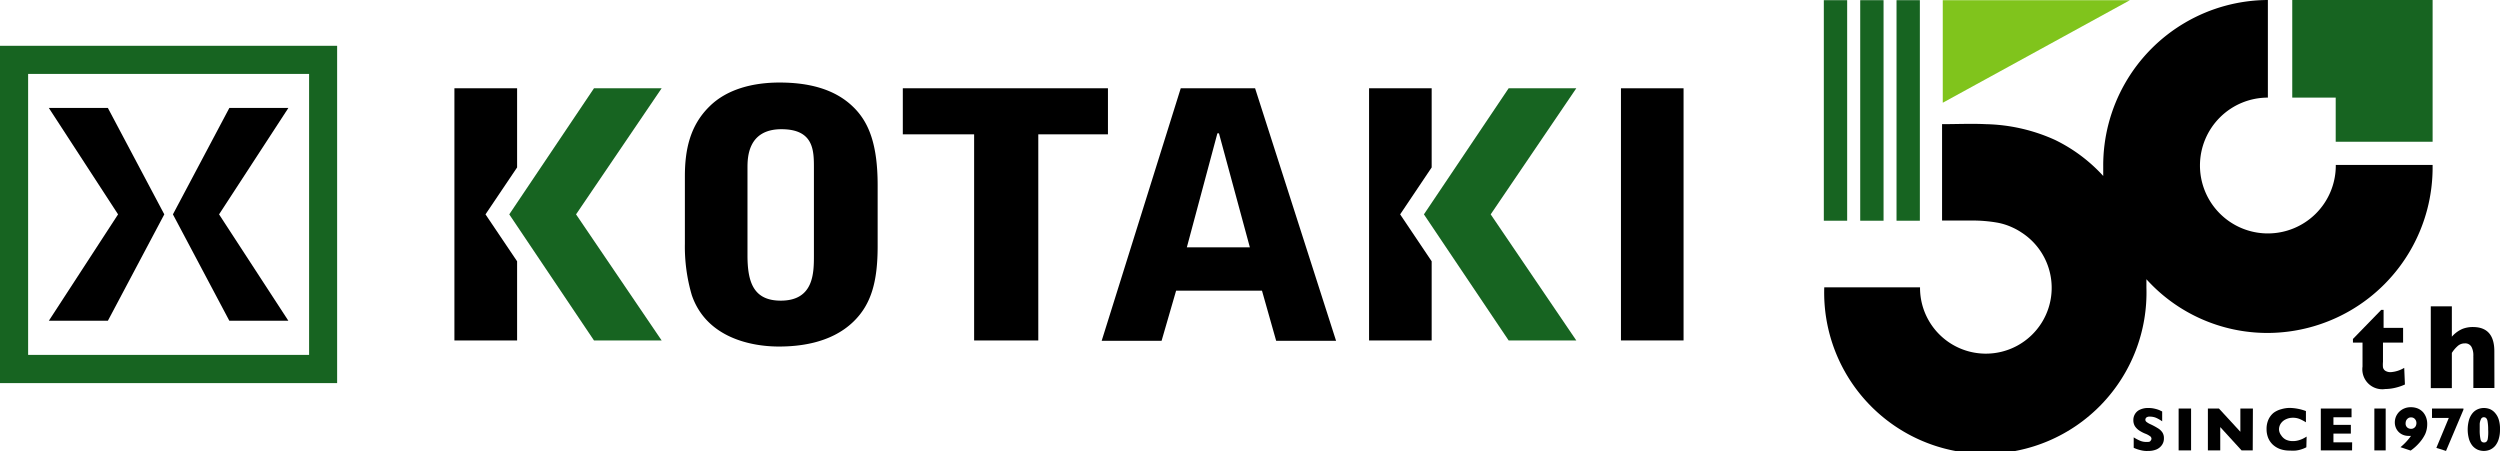
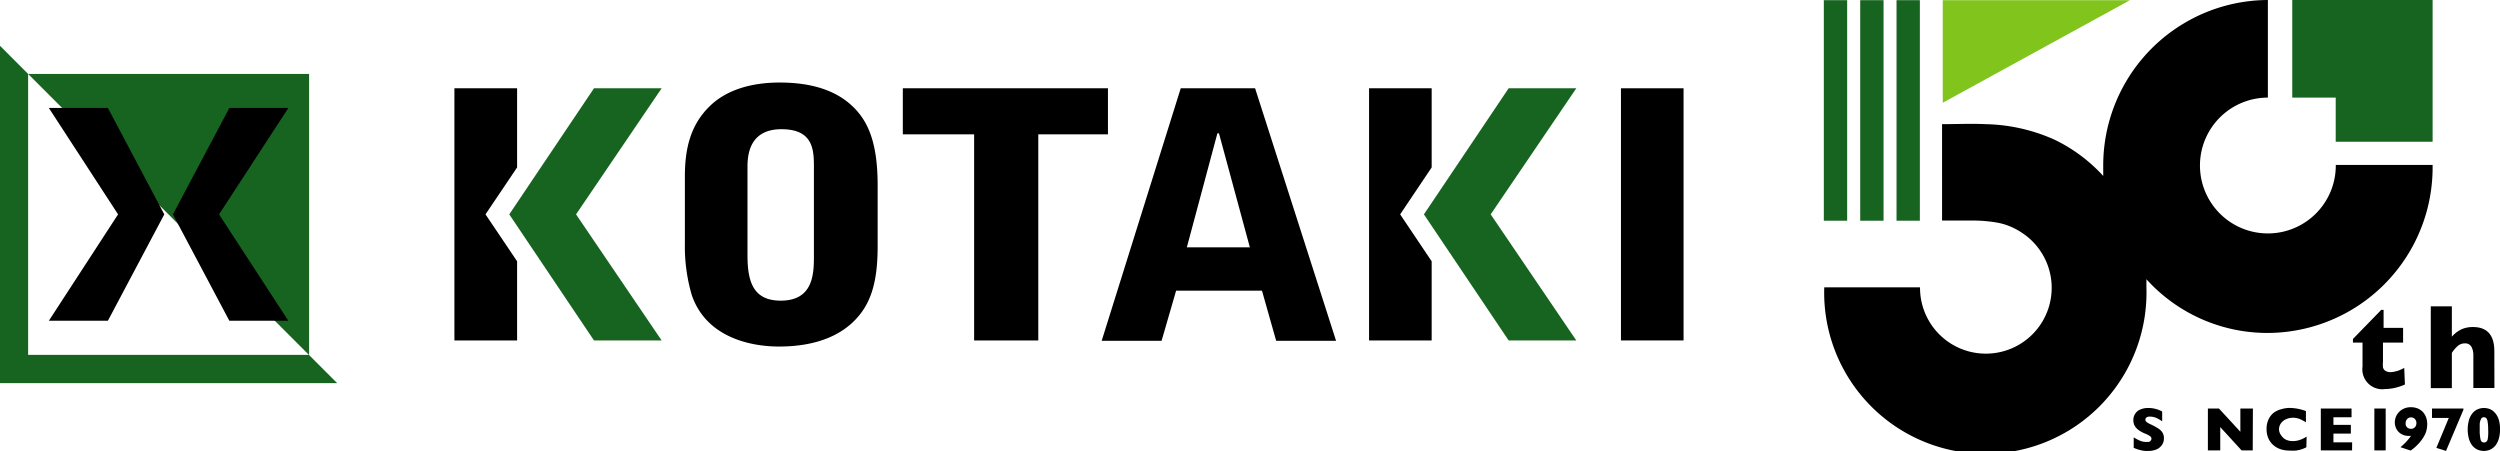
<svg xmlns="http://www.w3.org/2000/svg" viewBox="0 0 287.13 51.8">
  <defs>
    <style>.cls-1{fill:#176421;}.cls-2{fill:#80c41c;}</style>
  </defs>
  <g id="レイヤー_2" data-name="レイヤー 2">
    <g id="レイヤー_1-2" data-name="レイヤー 1">
-       <path class="cls-1" d="M0,5.26V44H38.72V5.26Zm35.5,35.5H3.23V8.49H35.5Z" />
+       <path class="cls-1" d="M0,5.26V44H38.72Zm35.5,35.5H3.23V8.49H35.5Z" />
      <polygon points="33.12 12.4 25.16 24.62 33.12 36.84 26.34 36.84 19.86 24.62 26.34 12.4 33.12 12.4" />
      <polygon points="12.39 12.4 18.87 24.62 12.39 36.84 5.61 36.84 13.56 24.62 5.61 12.4 12.39 12.4" />
      <rect x="186.17" y="10.14" width="7.19" height="28.96" />
      <path d="M78.66,20.24c0-3,.57-5.8,2.81-8,2-2,5-2.76,8.06-2.76,3.29,0,6.32.71,8.46,2.8,1.8,1.74,2.81,4.3,2.81,9v7c0,4.07-.74,6.67-2.76,8.64-2.67,2.61-6.54,2.88-8.59,2.88-3.16,0-8.33-1-10-5.92A19.71,19.71,0,0,1,78.66,28Zm7.19,9.07c0,3.05.66,5.22,3.82,5.22,3.81,0,3.81-3.2,3.81-5.22v-10c0-2,0-4.47-3.73-4.47-3.9,0-3.9,3.32-3.9,4.47Z" />
      <path d="M127.25,10.14v5.29h-8V39.1h-7.37V15.43h-8.19V10.14Z" />
      <path d="M144.15,10.14l9.3,29h-6.88l-1.63-5.76h-9.86l-1.67,5.76h-6.88l9.08-29ZM140,15.31h-.18l-3.51,13.1h7.24Z" />
      <polygon class="cls-1" points="75.99 10.14 66.16 24.62 75.99 39.1 68.22 39.1 58.49 24.62 68.22 10.14 75.99 10.14" />
      <polygon points="59.39 19.23 59.39 10.14 52.19 10.14 52.19 39.1 59.39 39.1 59.39 30.01 55.76 24.62 59.39 19.23" />
      <polygon class="cls-1" points="181.04 10.14 171.21 24.62 181.04 39.1 173.27 39.1 163.54 24.62 173.27 10.14 181.04 10.14" />
      <polygon points="164.43 19.23 164.43 10.14 157.24 10.14 157.24 39.1 164.43 39.1 164.43 30.01 160.81 24.62 164.43 19.23" />
      <polygon class="cls-2" points="223.13 0.02 223.13 11.8 244.63 0.02 223.13 0.02" />
      <rect class="cls-1" x="209.47" y="0.02" width="2.68" height="25.33" />
      <rect class="cls-1" x="217.82" y="0.02" width="2.68" height="25.33" />
      <rect class="cls-1" x="213.65" y="0.02" width="2.68" height="25.33" />
      <polygon class="cls-1" points="263.27 0 263.27 11.21 268.26 11.21 268.26 16.28 279.39 16.28 279.39 0 263.27 0" />
      <path d="M279.39,19.09h0v-.15H268.27v.15a7.8,7.8,0,1,1-7.8-7.88V0a19,19,0,0,0-18.91,19.09h0c0,.38,0,.75,0,1.12A18.31,18.31,0,0,0,236,16.06a20.25,20.25,0,0,0-7.95-1.8c-1.64-.08-3.3,0-5,0V25.33c1.13,0,2.25,0,3.38,0a16.52,16.52,0,0,1,2.9.23,7.1,7.1,0,0,1,1.75.54,7.2,7.2,0,0,1,1.09.6A7.56,7.56,0,1,1,220.52,33h-11a18.51,18.51,0,1,0,37,0c0-.31,0-.62,0-.93a18.73,18.73,0,0,0,13.91,6.17A19,19,0,0,0,279.39,19.1h0Z" />
      <path d="M276.21,44.16a5.66,5.66,0,0,1-1,.35,5.21,5.21,0,0,1-1.26.17,2.29,2.29,0,0,1-2.61-2.58V39.35h-1.1v-.42l3.25-3.34h.27v2.07H276v1.69h-2.31v2.21a3.48,3.48,0,0,0,0,.63.64.64,0,0,0,.26.39,1.11,1.11,0,0,0,.66.16,3.5,3.5,0,0,0,1.52-.49Z" />
      <path d="M286.49,44.56h-2.42V41a.22.22,0,0,1,0-.08v-.16a2,2,0,0,0-.21-.91.81.81,0,0,0-.79-.41,1.19,1.19,0,0,0-.81.31,3.76,3.76,0,0,0-.66.78v4.05h-2.42v-9.4h2.42v3.49a3.45,3.45,0,0,1,1.18-.88,3.22,3.22,0,0,1,1.24-.23c1.64,0,2.46.93,2.46,2.78Z" />
      <path d="M248.53,50.33a1.28,1.28,0,0,1-.23.78,1.46,1.46,0,0,1-.63.51,2.32,2.32,0,0,1-.94.17,2.43,2.43,0,0,1-.36,0,3.12,3.12,0,0,1-.57-.1,3.85,3.85,0,0,1-.74-.26V50.23a4.91,4.91,0,0,0,.71.38,1.85,1.85,0,0,0,.74.15c.25,0,.41,0,.48-.13a.37.37,0,0,0,.11-.23.36.36,0,0,0-.19-.32,2.2,2.2,0,0,0-.54-.28,3.91,3.91,0,0,1-.68-.36,1.76,1.76,0,0,1-.49-.49,1.33,1.33,0,0,1-.18-.7,1.29,1.29,0,0,1,.19-.7,1.23,1.23,0,0,1,.57-.5,2.12,2.12,0,0,1,.95-.19,2.9,2.9,0,0,1,.74.08,3.31,3.31,0,0,1,.55.17l.31.15v1.13a4.11,4.11,0,0,0-.65-.38,1.83,1.83,0,0,0-.77-.16.59.59,0,0,0-.39.1.34.34,0,0,0-.12.26.31.31,0,0,0,.12.24,2,2,0,0,0,.43.26,7.42,7.42,0,0,1,.88.47,1.61,1.61,0,0,1,.52.48A1.17,1.17,0,0,1,248.53,50.33Z" />
-       <path d="M251.65,51.73h-1.43V46.92h1.43Z" />
      <path d="M258.73,51.73h-1.28L255,49.05v2.68h-1.42V46.92h1.27l2.46,2.67V46.92h1.44Z" />
      <path d="M264.89,51.37a3.56,3.56,0,0,1-.61.25,3.25,3.25,0,0,1-.62.13,4.63,4.63,0,0,1-.65,0,3.25,3.25,0,0,1-1.12-.17,2.5,2.5,0,0,1-.85-.51,2.23,2.23,0,0,1-.54-.79,2.66,2.66,0,0,1-.18-1,2.6,2.6,0,0,1,.21-1.08,2.18,2.18,0,0,1,.59-.78A2.53,2.53,0,0,1,262,47a3.47,3.47,0,0,1,1-.15,5.67,5.67,0,0,1,1.84.36V48.5a5.29,5.29,0,0,0-.7-.37,2,2,0,0,0-.82-.15,1.84,1.84,0,0,0-.77.17,1.42,1.42,0,0,0-.58.47,1.21,1.21,0,0,0-.22.73A1.18,1.18,0,0,0,262,50a1.39,1.39,0,0,0,.53.49,1.79,1.79,0,0,0,.78.17,2.27,2.27,0,0,0,.65-.08,3,3,0,0,0,.52-.19,4,4,0,0,0,.44-.25Z" />
      <path d="M270.14,51.73h-3.59V46.92h3.53v1H268v.88h2v1h-2v1h2.15Z" />
      <path d="M274,51.73h-1.3V46.92H274Z" />
      <path d="M278.77,48.76a2.81,2.81,0,0,1-.23,1.09,4.32,4.32,0,0,1-.67,1,5.43,5.43,0,0,1-1,.9l-1.17-.39a6.65,6.65,0,0,0,1.21-1.3,1.39,1.39,0,0,1-.32,0,1.58,1.58,0,0,1-.77-.2,1.48,1.48,0,0,1-.56-.55,1.58,1.58,0,0,1-.21-.81,1.79,1.79,0,0,1,.13-.65,1.84,1.84,0,0,1,.37-.55,1.79,1.79,0,0,1,.59-.39,1.86,1.86,0,0,1,.75-.14,2.09,2.09,0,0,1,.81.15,1.77,1.77,0,0,1,.6.43,1.94,1.94,0,0,1,.35.61A2.12,2.12,0,0,1,278.77,48.76Zm-1.24-.15a.67.67,0,0,0-.17-.48.55.55,0,0,0-.44-.19.52.52,0,0,0-.36.11.66.66,0,0,0-.21.26.8.8,0,0,0-.06.3.59.59,0,0,0,.18.48.64.64,0,0,0,.43.16.54.54,0,0,0,.37-.11.53.53,0,0,0,.2-.25A.74.74,0,0,0,277.53,48.61Z" />
      <path d="M282.93,47.06l-2,4.73-1.11-.35L281.25,48h-1.93V46.92h3.61Z" />
      <path d="M287.13,49.33a3.66,3.66,0,0,1-.15,1.1,2.24,2.24,0,0,1-.4.77,1.72,1.72,0,0,1-.6.45,1.87,1.87,0,0,1-.71.14,1.82,1.82,0,0,1-.7-.14,1.72,1.72,0,0,1-.6-.45,2.24,2.24,0,0,1-.4-.77,4.11,4.11,0,0,1,0-2.2,2.24,2.24,0,0,1,.4-.77,1.58,1.58,0,0,1,.59-.45,1.74,1.74,0,0,1,.71-.15A1.87,1.87,0,0,1,286,47a1.61,1.61,0,0,1,.59.46,2.06,2.06,0,0,1,.41.78A3.59,3.59,0,0,1,287.13,49.33Zm-1.36,0a5.21,5.21,0,0,0-.08-1c-.06-.27-.2-.41-.42-.41a.35.35,0,0,0-.33.23,1.48,1.48,0,0,0-.14.53c0,.2,0,.43,0,.7a4.78,4.78,0,0,0,.09,1.06c.05.26.19.38.41.38s.36-.12.42-.38A4.89,4.89,0,0,0,285.77,49.33Z" />
    </g>
  </g>
</svg>